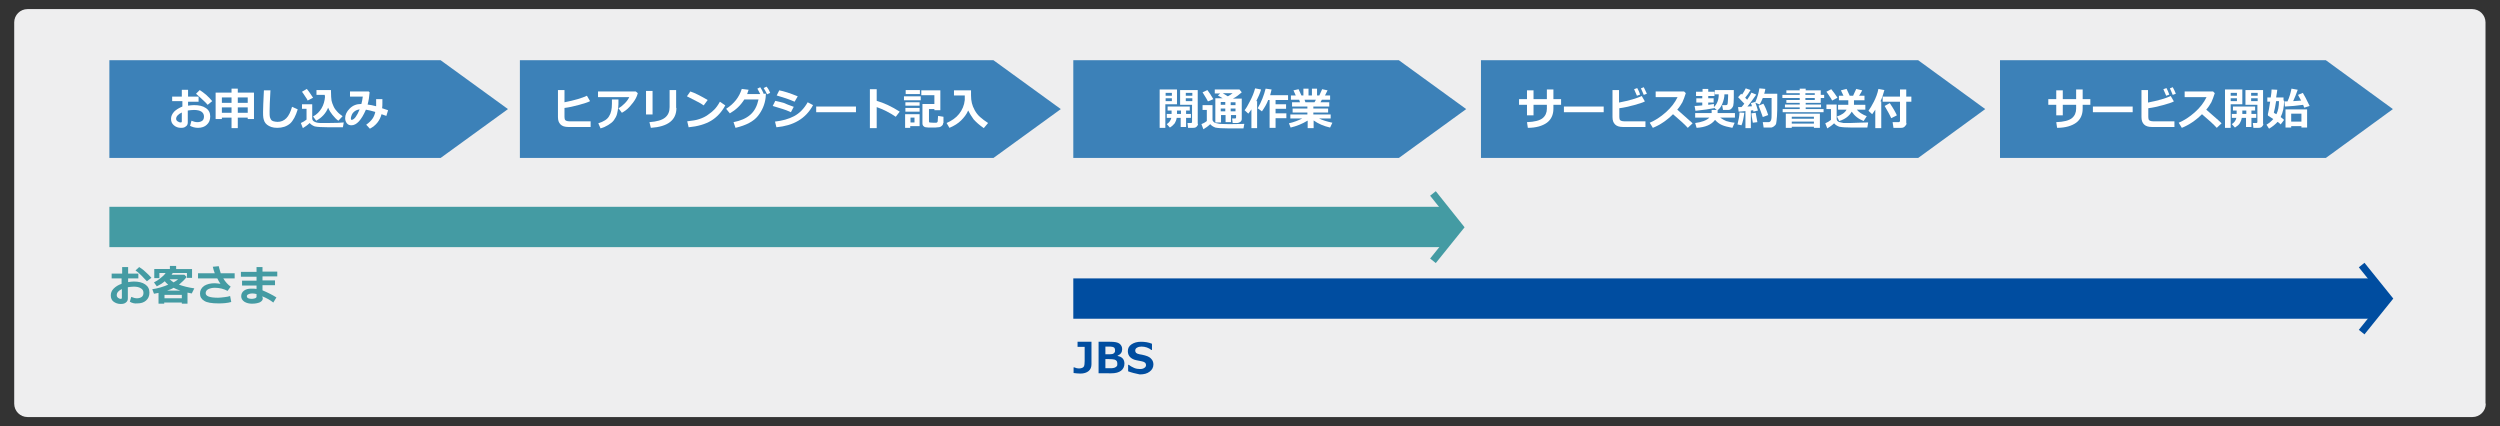
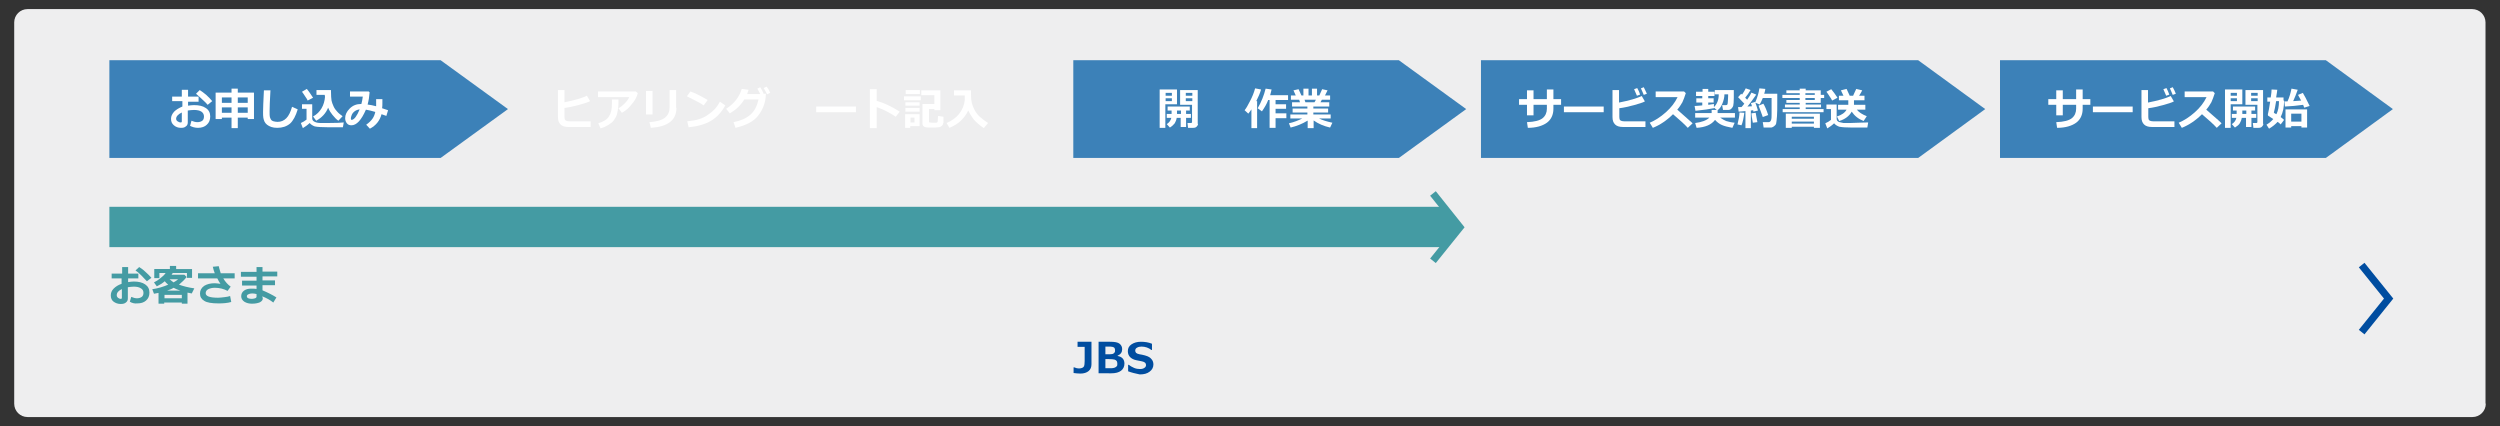
<svg xmlns="http://www.w3.org/2000/svg" version="1.1" id="レイヤー_1" x="0px" y="0px" width="880px" height="150px" viewBox="0 0 880 150" style="enable-background:new 0 0 880 150;" xml:space="preserve">
  <rect x="0" y="0" width="880" height="150" fill="#333333" stroke="none" />
  <style type="text/css">
	.st0{fill:#EEEEEF;}
	.st1{fill:#3C81B8;}
	.st2{fill:#FFFFFF;}
	.st3{fill:none;stroke:#449BA3;stroke-width:2.55;}
	.st4{fill:#449BA3;}
	.st5{fill:none;stroke:#004DA0;stroke-width:2.55;}
	.st6{fill:#004DA0;}
</style>
  <g>
    <g>
      <g>
        <path class="st0" d="M875,142.1c0,2.6-2.1,4.7-4.7,4.7H9.7c-2.6,0-4.7-2.1-4.7-4.7V7.9c0-2.6,2.1-4.7,4.7-4.7h860.5     c2.6,0,4.7,2.1,4.7,4.7V142.1z" />
      </g>
    </g>
  </g>
  <g>
    <polygon class="st1" points="521.3,21.2 521.3,55.6 675.2,55.6 698.8,38.4 675.2,21.2  " />
    <g>
      <g>
        <path class="st2" d="M546.8,34.9h2.7v2h-2.7v1.4c0,2.1-0.8,3.8-2.3,4.9s-3.8,1.8-6.7,1.8l-0.3-2c2.7-0.1,4.5-0.6,5.5-1.4     s1.5-2,1.5-3.3v-1.4h-4.7v3.7h-2.3v-3.7h-2.8v-2h2.8v-3.1h2.3v3.1h4.7v-3.4h2.3V34.9z" />
        <path class="st2" d="M564.5,39.5h-14v-2h14V39.5z" />
        <path class="st2" d="M579.1,44.7h-7.8c-1.3,0-2.2-0.3-2.8-0.9s-0.9-1.4-0.9-2.6v-9.5h2.3v4.4c3.6-0.7,6.3-1.5,8-2.3l1.1,1.9     c-0.7,0.4-2,0.8-3.8,1.3c-1.8,0.5-3.6,0.9-5.2,1.1v3.1c0,0.5,0.1,0.9,0.3,1.1c0.2,0.2,0.7,0.4,1.4,0.4h7.5V44.7z M577.3,33.3     l-1.1,0.4c-0.4-1-0.8-1.8-1-2.3l1.1-0.4C576.7,31.7,577.1,32.5,577.3,33.3z M579.7,33l-1.1,0.4c-0.3-0.8-0.7-1.6-1-2.3l1-0.4     C579,31.4,579.3,32.2,579.7,33z" />
        <path class="st2" d="M595.8,43.4l-1.7,1.6c-0.9-1-2.6-2.6-5.2-4.8c-2.2,2.2-4.6,3.8-7.1,4.8l-1.1-1.8c1.9-0.8,3.8-2,5.7-3.7     c1.8-1.6,3.2-3.4,4.1-5.3l-7.7,0v-2h10l0.6,0.6c-0.4,1.3-0.8,2.3-1.2,3.2c-0.5,0.8-1,1.7-1.8,2.6C592.5,40.5,594.3,42,595.8,43.4     z" />
        <path class="st2" d="M603.2,38.1c-1.4,0.3-3.5,0.6-6.4,0.9l-0.3-1.7c0.6,0,1.5-0.1,2.7-0.2v-1h-2.1v-1.5h2.1v-0.8H597v-1.5h2.3     v-1h2v1h2.2v1.5h-2.2v0.8h1.9v1.5h-1.9v0.8c0.8-0.1,1.4-0.2,2-0.3V38.1z M604.6,38.8c0,0.2,0,0.4,0,0.6c0,0.2,0,0.3,0,0.4h6.1     v1.6h-5.2c0.7,0.5,1.4,0.9,2.1,1.2c0.7,0.2,1.8,0.5,3,0.6l-0.8,1.8c-1.6-0.3-2.8-0.6-3.7-1s-1.7-1-2.4-1.8     c-1.3,1.7-3.4,2.6-6.5,2.8l-0.5-1.7c2.3-0.3,4-0.9,5-1.9h-5v-1.6h5.8c0-0.2,0-0.4,0-0.6c0-0.2,0-0.3,0-0.5h1.8l-1.1-0.9     c1.2-1.1,1.8-2.6,1.8-4.6h-1.4v-1.5h6.7l0,2.7c0,1.4-0.1,2.4-0.2,2.8s-0.4,0.8-0.7,1.1c-0.3,0.3-0.7,0.4-1.2,0.4h-1.7l-0.3-1.7     h1.3c0.1,0,0.3,0,0.4-0.1c0.1-0.1,0.2-0.2,0.2-0.3c0-0.1,0.1-0.4,0.1-0.9c0-0.5,0.1-1.1,0.1-1.9c0-0.2,0-0.4,0-0.6h-1.3     c0,1.1-0.3,2.2-0.7,3.2S605.4,38.2,604.6,38.8z" />
        <path class="st2" d="M614,39.7c-0.1,0.7-0.2,1.5-0.4,2.4c-0.2,0.9-0.4,1.6-0.6,2l-1.4-0.3c0.4-1.7,0.7-3.1,0.7-4.2L614,39.7z      M616.3,45.1h-1.9v-6c-1,0.1-1.8,0.2-2.4,0.2l-0.2-1.6c0.3,0,0.7,0,1.2,0c0.3-0.3,0.6-0.7,1-1.2c-0.7-0.7-1.4-1.5-2.2-2.3     l1.1-1.2c0.1,0.1,0.2,0.2,0.3,0.3c0.6-0.8,1-1.6,1.3-2.2l1.7,0.6c-0.6,1-1.2,1.9-1.9,2.7l0.7,0.7c0.7-1,1.2-1.8,1.5-2.5l1.7,0.7     c-1,1.4-2,2.9-3.1,4.2c0.5,0,1-0.1,1.6-0.1c-0.2-0.6-0.3-1-0.4-1.1l1.5-0.4c0.3,0.7,0.6,1.7,1,3l-1.6,0.4c0-0.1,0-0.3-0.1-0.5     c-0.2,0-0.4,0.1-0.8,0.1V45.1z M618.6,43l-1.6,0.2c-0.3-1.6-0.5-2.7-0.5-3.3l1.5-0.2L618.6,43z M620.8,44.9l-0.3-1.9h2     c0.4,0,0.7-0.2,0.9-0.7s0.2-1.2,0.2-2.4l0-2.3v-3.1h-3.1c-0.3,0.8-0.7,1.6-1.1,2.3l-1.6-0.7c0.5-1.1,0.8-2,1-2.7s0.4-1.5,0.5-2.3     l2.1,0.2c-0.1,0.6-0.2,1.2-0.4,1.7h4.6c0,0.4,0,1,0,1.8c0,3.2,0,5.2-0.1,6.1c-0.1,1.3-0.2,2.2-0.3,2.6s-0.4,0.7-0.8,1     c-0.3,0.2-0.7,0.4-1,0.4C623.3,44.9,622.4,44.9,620.8,44.9z M622.4,40.5l-1.9,0.7c-0.6-1.7-1.1-3.1-1.5-4l1.7-0.7     C621.2,37.3,621.8,38.6,622.4,40.5z" />
        <path class="st2" d="M641.8,39.5h-14.3v-1.1h6v-0.6h-5.2v-1h5.2v-0.6h-4.7v-1h4.7v-0.7h-6.1v-1.1h6.1v-0.6h-4.7v-1h4.7v-0.6h2.1     v0.6h5.3v1.6h1.2v1.1h-1.2v1.7h-5.3v0.6h5.4v1h-5.4v0.6h6.3V39.5z M638.5,44.6h-7.8V45h-2.1v-5h12l0,5h-2.1V44.6z M638.5,41.8     v-0.7h-7.8v0.7H638.5z M630.7,43.5h7.8v-0.7h-7.8V43.5z M635.5,32.8v0.6h3.3v-0.6H635.5z M635.5,34.5v0.7h3.3v-0.7H635.5z" />
        <path class="st2" d="M657.6,43.1l-0.3,1.8h-0.5l-4.8,0c-2.1,0-3.6-0.1-4.6-0.3c-0.8-0.3-1.4-0.7-1.8-1.2     c-0.8,0.8-1.6,1.3-2.4,1.8l-0.7-1.8c0.7-0.3,1.4-0.7,2-1.2v-3.8h-1.6v-1.6h3.6v5c0,0.3,0.1,0.5,0.2,0.7c0.2,0.2,0.4,0.4,0.8,0.5     c0.4,0.1,0.9,0.2,1.4,0.3c0.5,0,1.3,0,2.4,0C654.3,43.2,656.4,43.1,657.6,43.1z M646.8,34.4l-1.9,1c-0.1-0.3-0.4-0.8-0.9-1.5     c-0.5-0.7-0.8-1.3-1.1-1.6l1.7-0.9C645.3,32.2,646,33.2,646.8,34.4z M651.8,39.3c-0.9,1.6-2.4,2.7-4.4,3.3l-0.8-1.6     c1.6-0.5,2.8-1.3,3.4-2.4h-3v-1.7h3.6v-1.6h-3.3v-1.6h1.6l-0.9-1.9l2-0.5c0.2,0.5,0.6,1.3,1.1,2.4h1.2c0.2-0.4,0.5-1.2,1.1-2.4     l2.1,0.5c-0.2,0.5-0.6,1.1-1.1,1.9h1.9v1.6h-3.7l0,1.6h4v1.7h-3c0.8,1,2,1.7,3.5,2.3l-1.1,1.7C654.2,41.9,652.8,40.8,651.8,39.3z     " />
-         <path class="st2" d="M662.2,45.1h-2.1v-6.5c-0.3,0.5-0.7,1-1.1,1.6l-1.3-1.2c0.5-0.7,1.2-1.8,1.9-3.2c0.7-1.4,1.3-2.9,1.6-4.5     l2.1,0.4c-0.4,1.5-0.8,2.8-1.4,4h0.3V45.1z M671.1,43.4c0,0.4-0.2,0.7-0.6,1.1s-0.8,0.5-1.3,0.5h-2.7l-0.3-2h2.1     c0.1,0,0.2,0,0.3-0.1c0.1-0.1,0.2-0.2,0.2-0.3v-6.8h-6.1v-1.8h6.1v-2.5h2.2v2.5h1.8v1.8h-1.8V43.4z M667.7,40.6l-2,1     c-0.4-1-1.2-2.4-2.3-4.3l1.8-1C666.5,38.2,667.3,39.7,667.7,40.6z" />
      </g>
    </g>
    <polygon class="st1" points="38.5,21.2 38.5,55.6 155.1,55.6 178.8,38.4 155.1,21.2  " />
    <g>
      <g>
        <path class="st2" d="M66.9,44.3l0.5-1.8c0.7,0.3,1.4,0.5,2.1,0.5c0.7,0,1.3-0.2,1.7-0.5s0.6-0.8,0.6-1.5c0-0.7-0.3-1.3-0.9-1.7     c-0.6-0.4-1.5-0.6-2.6-0.6c-0.7,0-1.4,0.1-2.2,0.2v4.2c0,0.6-0.2,1.1-0.7,1.4C65,44.9,64.4,45,63.7,45c-1,0-1.8-0.3-2.5-0.9     c-0.7-0.6-1-1.3-1-2.3c0-0.9,0.4-1.7,1.1-2.5c0.7-0.7,1.7-1.3,2.9-1.8v-1.9h-3.6V34H64v-2.4h2.2V34h3.7v1.8h-3.7v1.4     c0.7-0.1,1.4-0.2,2.1-0.2c1.7,0,3.1,0.3,4.1,1c1.1,0.7,1.6,1.7,1.6,3c0,1.2-0.4,2.2-1.2,2.9C72.1,44.6,71,45,69.7,45     C68.6,45,67.7,44.7,66.9,44.3z M64,39.6c-1.3,0.6-2,1.4-2,2.2c0,0.4,0.2,0.7,0.5,0.9c0.3,0.2,0.7,0.4,1.1,0.4     c0.3,0,0.4-0.1,0.4-0.4V39.6z M74.7,35.6l-1.6,1.3c-0.4-0.5-1-1.1-2-2c-0.9-0.9-1.7-1.5-2.1-1.9l1.3-1.3c0.7,0.4,1.4,1,2.3,1.7     C73.4,34.1,74.1,34.9,74.7,35.6z" />
        <path class="st2" d="M83.7,45.1h-2.2v-3.7h-3.4v0.5h-2.2v-9.3h5.6v-1.4h2.2v1.4h5.7v9.3h-2.2v-0.5h-3.5V45.1z M81.5,34.3h-3.4     v1.9h3.4V34.3z M81.5,37.8h-3.4v1.9h3.4V37.8z M87.2,36.2v-1.9h-3.5v1.9H87.2z M87.2,39.7v-1.9h-3.5v1.9H87.2z" />
        <path class="st2" d="M104.8,38.5c-0.7,2.3-1.6,4-2.7,5c-1.2,1-2.7,1.5-4.5,1.5c-0.8,0-1.5-0.1-2.1-0.3c-0.6-0.2-1.1-0.5-1.5-0.8     c-0.4-0.3-0.7-0.7-0.9-1.1c-0.2-0.4-0.3-0.9-0.4-1.3c-0.1-0.5-0.1-1.2-0.1-2.2c0-1.1,0.1-3.6,0.3-7.5h2.3     c-0.2,3.5-0.3,5.9-0.3,7.3c0,1.1,0,1.8,0.1,2.1c0.1,0.3,0.2,0.6,0.4,0.9c0.2,0.3,0.5,0.5,0.9,0.6c0.4,0.1,0.9,0.2,1.4,0.2     c1.2,0,2.2-0.4,3.1-1.3c0.8-0.8,1.5-2.2,2-4L104.8,38.5z" />
        <path class="st2" d="M121,43.1l-0.3,1.7c-0.1,0-0.2,0-0.3,0l-4.8,0c-2.2,0-3.9-0.1-4.8-0.3c-0.8-0.3-1.4-0.7-1.8-1.2     c-0.8,0.8-1.6,1.3-2.4,1.8l-0.7-1.8c0.7-0.3,1.4-0.7,2-1.2v-3.8h-1.6v-1.6h3.6v5c0,0.3,0.1,0.6,0.4,0.9c0.3,0.2,0.6,0.4,1,0.5     s0.9,0.2,1.4,0.2c0.5,0,1.5,0,2.8,0C118.3,43.3,120.2,43.2,121,43.1z M110.2,34.4l-1.9,1c-0.1-0.3-0.4-0.8-0.9-1.5     c-0.5-0.7-0.8-1.3-1.1-1.6l1.7-1C108.7,32.1,109.4,33.2,110.2,34.4z M115.5,37.9c-0.8,2-2.2,3.5-4.2,4.6l-1.1-1.5     c1.3-0.7,2.3-1.7,3-2.9c0.7-1.2,1.1-2.6,1.2-4c0-0.3-0.1-0.5-0.1-0.7h-2.9v-1.7h5.1V32c0,1.6,0.1,2.8,0.2,3.4s0.4,1.3,0.7,2     s0.8,1.4,1.3,1.9c0.5,0.6,1.2,1.1,1.9,1.6l-1.5,1.6c-0.7-0.5-1.4-1.2-2.1-2.1C116.5,39.8,115.9,38.9,115.5,37.9z" />
        <path class="st2" d="M136.6,38.8l-0.6,2l-1.7-0.6c-0.6,2.3-2,4-4.1,5.1l-1.3-1.4c1-0.7,1.7-1.4,2.2-2.1c0.5-0.7,0.8-1.5,1-2.4     c-1.2-0.4-2.3-0.6-3.3-0.8c-1.6,3.7-3.3,5.5-5.1,5.5c-0.7,0-1.2-0.2-1.6-0.7c-0.4-0.5-0.6-1.1-0.6-1.8c0-1.2,0.5-2.3,1.6-3.4     c1.1-1.1,2.4-1.6,4-1.6h0.1c0.2-0.8,0.4-1.6,0.5-2.6h-4.5v-1.8h6.6l0.3,0.3c-0.1,1.4-0.3,2.8-0.7,4.3c0.9,0.1,1.9,0.3,3,0.6     c0-0.4,0-0.9,0-1.6c0-0.3,0-0.6,0-0.9h2.2l0,1.3c0,0.7,0,1.3-0.1,1.9L136.6,38.8z M126.6,38.5c-0.7,0.1-1.3,0.3-1.8,0.7     s-0.8,0.8-1,1.3c-0.2,0.5-0.3,0.9-0.3,1.2c0,0.3,0.1,0.5,0.3,0.5C124.7,42.1,125.6,40.9,126.6,38.5z" />
      </g>
    </g>
-     <polygon class="st1" points="183,21.2 183,55.6 349.7,55.6 373.4,38.4 349.7,21.2  " />
    <g>
      <g>
        <path class="st2" d="M207.9,44.7h-7.8c-1.3,0-2.2-0.3-2.8-0.9c-0.6-0.6-0.9-1.4-0.9-2.6v-9.5h2.3V36c3.6-0.7,6.2-1.5,7.9-2.3     l1.1,1.9c-0.7,0.4-2,0.8-3.8,1.3c-1.8,0.5-3.6,0.9-5.2,1.1v3.2c0,0.5,0.1,0.9,0.3,1.1c0.2,0.2,0.7,0.4,1.4,0.4h7.5V44.7z" />
        <path class="st2" d="M224.5,32.8c-0.1,0.4-0.3,1.1-0.8,2c-0.5,0.9-1.2,1.8-2.1,2.8s-1.8,1.6-2.7,2.1l-1.2-1.6     c0.8-0.4,1.5-1,2.2-1.7c0.7-0.7,1.2-1.4,1.6-2.2h-11v-2h13.3L224.5,32.8z M217.7,34.9v0.4c0,1,0,1.9-0.1,2.6s-0.2,1.4-0.4,2.2     c-0.2,0.8-0.6,1.5-1.1,2.2c-0.5,0.7-1.2,1.2-2,1.7c-0.8,0.5-1.7,0.9-2.7,1.2l-0.8-1.8c1.9-0.6,3.2-1.4,3.8-2.5     c0.7-1.1,1-2.5,1-4.4l0-1.5H217.7z" />
        <path class="st2" d="M229.7,40.3h-2.3V32h2.3V40.3z M238.1,38c0,4.3-3,6.6-9,7l-0.5-2c2.6-0.2,4.4-0.7,5.5-1.6s1.6-2.1,1.6-3.7     v-6h2.3V38z" />
        <path class="st2" d="M249.1,35.2l-1.4,1.9c-0.7-0.5-1.4-0.9-2-1.2c-0.6-0.3-1.9-1-3.9-2l1.2-1.7     C244.6,32.7,246.7,33.8,249.1,35.2z M255.3,37.1c-1.3,2.4-3,4.2-5,5.4s-4.7,2-7.9,2.3l-0.5-2.1c1.7-0.2,3.2-0.4,4.3-0.8     c1.2-0.4,2.2-0.9,3-1.5c0.9-0.6,1.6-1.2,2.2-1.8c0.6-0.6,1.3-1.5,2-2.8L255.3,37.1z" />
        <path class="st2" d="M269.6,33l-0.1,1.4c-0.3,2.4-1.2,4.5-2.7,6.4c-1.5,1.9-4.1,3.3-7.9,4.2l-0.7-2c2.5-0.5,4.4-1.3,5.9-2.6     c1.5-1.3,2.4-3.1,2.9-5.4h-5c-1.3,2.1-3,3.7-5.1,4.9l-1.3-1.6c2.8-1.8,4.6-4.1,5.5-7l2.4,0.3c-0.2,0.6-0.4,1.1-0.5,1.5h4.6     c-0.4-0.8-0.7-1.4-1-1.9l1-0.5c0.4,0.6,0.8,1.3,1.2,2.2l-0.3,0.1H269.6z M271.1,32.7l-1.1,0.5c-0.4-0.9-0.8-1.6-1.2-2.2l1-0.5     C270.3,31,270.7,31.7,271.1,32.7z" />
-         <path class="st2" d="M279.4,37.6l-1,1.9c-1.1-0.5-2.1-0.9-2.8-1.1s-1.9-0.6-3.6-1.1l0.9-1.8c1.1,0.2,2,0.5,2.9,0.7     C276.6,36.6,277.8,37,279.4,37.6z M286.2,37c-1.3,2.4-3,4.2-5.2,5.5c-2.2,1.3-4.7,2-7.7,2.3l-0.5-2c2.6-0.3,4.8-0.9,6.7-1.9     c1.9-1,3.5-2.6,4.8-4.9L286.2,37z M280.8,33.9l-1.1,1.9c-0.6-0.2-1.1-0.5-1.7-0.7c-0.6-0.2-1.1-0.4-1.4-0.5l-3.2-1l0.9-1.8     C275.9,32.1,278.1,32.8,280.8,33.9z" />
        <path class="st2" d="M301.3,39.5h-14v-2h14V39.5z" />
        <path class="st2" d="M316.7,39.3l-1.4,1.8c-2.2-1.5-4.4-2.6-6.7-3.4v7.4h-2.4V31.4h2.4v4.1C311.1,36.2,313.9,37.5,316.7,39.3z" />
        <path class="st2" d="M324.1,35.3h-5.9v-1.4h5.9V35.3z M323.7,44.4h-3.3V45h-1.8v-4.8h5.1V44.4z M323.8,33.1h-5v-1.4h5V33.1z      M323.7,37.2h-5V36h5V37.2z M323.7,39.3h-5V38h5V39.3z M321.9,43.1v-1.7h-1.4v1.7H321.9z M332,43.3c0,0.4-0.2,0.8-0.5,1     c-0.3,0.3-0.7,0.5-1.3,0.5c-0.5,0.1-1.2,0.1-2,0.1c-0.4,0-0.9,0-1.3,0s-0.7-0.1-1-0.1c-0.3,0-0.5-0.1-0.7-0.3     c-0.2-0.1-0.3-0.3-0.4-0.5c-0.1-0.2-0.1-0.4-0.1-0.7v-6.7h4.2v-3.1h-4.6v-1.7h6.7v7h-2.1v-0.4H327v4.4c0,0.2,0.1,0.3,0.2,0.3     s0.6,0.1,1.3,0.1c0.3,0,0.5,0,0.8,0s0.5,0,0.5-0.1c0.1,0,0.1-0.1,0.2-0.2s0.1-0.3,0.1-0.7s0.1-0.9,0.1-1.4l1.9,0.3V43.3z" />
        <path class="st2" d="M340.8,38.9c-0.6,1.4-1.5,2.5-2.5,3.5c-1,1-2.4,1.9-4.1,2.6l-1-1.7c1.8-0.8,3.3-1.8,4.4-3.2     c1.1-1.4,1.8-3,2-4.9v-1.6l-3.8,0v-1.8h6c0,0.1,0,0.3,0,0.4v1.4c0,1,0.1,1.9,0.3,2.7c0.2,0.8,0.5,1.6,1,2.5     c0.5,0.9,1.1,1.7,1.9,2.4c0.8,0.7,1.7,1.4,2.8,2.1l-1.5,1.8c-1.6-1.1-2.7-2.1-3.6-3.1C341.9,40.9,341.3,39.9,340.8,38.9z" />
      </g>
    </g>
    <polygon class="st1" points="377.8,21.2 377.8,55.6 492.4,55.6 516.1,38.4 492.4,21.2  " />
    <polygon class="st1" points="704,21.2 704,55.6 818.7,55.6 842.3,38.4 818.7,21.2  " />
    <g>
      <g>
        <path class="st2" d="M733.1,34.9h2.7v2h-2.7v1.4c0,2.1-0.8,3.8-2.3,4.9S727,45,724.1,45l-0.3-2c2.7-0.1,4.5-0.6,5.5-1.4     s1.5-2,1.5-3.3v-1.4h-4.7v3.7h-2.3v-3.7h-2.8v-2h2.8v-3.1h2.3v3.1h4.7v-3.4h2.3V34.9z" />
        <path class="st2" d="M750.7,39.5h-14v-2h14V39.5z" />
        <path class="st2" d="M765.3,44.7h-7.8c-1.3,0-2.2-0.3-2.8-0.9s-0.9-1.4-0.9-2.6v-9.5h2.3v4.4c3.6-0.7,6.3-1.5,8-2.3l1.1,1.9     c-0.7,0.4-2,0.8-3.8,1.3c-1.8,0.5-3.6,0.9-5.2,1.1v3.1c0,0.5,0.1,0.9,0.3,1.1c0.2,0.2,0.7,0.4,1.4,0.4h7.5V44.7z M763.6,33.3     l-1.1,0.4c-0.4-1-0.8-1.8-1-2.3l1.1-0.4C763,31.7,763.3,32.5,763.6,33.3z M765.9,33l-1.1,0.4c-0.3-0.8-0.7-1.6-1-2.3l1-0.4     C765.2,31.4,765.6,32.2,765.9,33z" />
        <path class="st2" d="M782,43.4l-1.7,1.6c-0.9-1-2.6-2.6-5.2-4.8c-2.2,2.2-4.6,3.8-7.1,4.8l-1.1-1.8c1.9-0.8,3.8-2,5.7-3.7     c1.8-1.6,3.2-3.4,4.1-5.3l-7.7,0v-2h10l0.6,0.6c-0.4,1.3-0.8,2.3-1.2,3.2c-0.5,0.8-1,1.7-1.8,2.6C778.7,40.5,780.6,42,782,43.4z" />
-         <path class="st2" d="M789.3,36.7h-4.1v8.3h-2V31.5h6.1V36.7z M787.4,33.7v-1h-2.2v1H787.4z M787.4,35.6v-1h-2.2v1H787.4z      M789.1,41.5c-0.1,0.7-0.4,1.4-0.7,1.9s-0.9,1-1.7,1.5l-1.1-1.2c0.9-0.6,1.4-1.3,1.6-2.2h-1.6v-1.4h1.7v-1.2H786v-1.4h7.8v1.4     h-1.3v1.2h1.7v1.4h-1.7v3.2h-1.9v-3.2H789.1z M789.3,40.1h1.4v-1.2h-1.4V40.1z M796.7,43.6c0,0.4-0.2,0.7-0.5,1     c-0.3,0.3-0.7,0.4-1.2,0.4h-1.8l-0.2-1.7h1.2c0.1,0,0.2,0,0.3-0.1s0.1-0.2,0.1-0.3v-6h-4.2v-5.2h6.2V43.6z M792.4,33.7h2.3v-1     h-2.3V33.7z M794.7,34.6h-2.3v1h2.3V34.6z" />
+         <path class="st2" d="M789.3,36.7h-4.1v8.3h-2V31.5h6.1V36.7M787.4,33.7v-1h-2.2v1H787.4z M787.4,35.6v-1h-2.2v1H787.4z      M789.1,41.5c-0.1,0.7-0.4,1.4-0.7,1.9s-0.9,1-1.7,1.5l-1.1-1.2c0.9-0.6,1.4-1.3,1.6-2.2h-1.6v-1.4h1.7v-1.2H786v-1.4h7.8v1.4     h-1.3v1.2h1.7v1.4h-1.7v3.2h-1.9v-3.2H789.1z M789.3,40.1h1.4v-1.2h-1.4V40.1z M796.7,43.6c0,0.4-0.2,0.7-0.5,1     c-0.3,0.3-0.7,0.4-1.2,0.4h-1.8l-0.2-1.7h1.2c0.1,0,0.2,0,0.3-0.1s0.1-0.2,0.1-0.3v-6h-4.2v-5.2h6.2V43.6z M792.4,33.7h2.3v-1     h-2.3V33.7z M794.7,34.6h-2.3v1h2.3V34.6z" />
        <path class="st2" d="M804,35.4c0,2.3-0.4,4.2-1.2,5.8c0.5,0.4,0.9,0.7,1.2,1l-1.2,1.6c-0.3-0.3-0.6-0.6-1.1-0.9     c-0.8,0.9-1.8,1.7-3,2.4l-0.9-1.4c1-0.6,1.8-1.3,2.4-2c-0.6-0.4-1.2-0.8-1.7-1.1c-0.2-0.1-0.2-0.2-0.2-0.4c0-0.1,0-0.1,0-0.2     c0.2-0.8,0.5-2.3,0.8-4.4h-1v-1.5h1.2c0.2-1.3,0.3-2.2,0.3-2.8l2,0.1c0,0.4-0.2,1.4-0.4,2.7h2.6V35.4z M801.3,40.2     c0.6-1.2,0.9-2.7,0.9-4.6h-1c-0.3,1.9-0.6,3.3-0.8,4C800.5,39.8,800.8,40,801.3,40.2z M810.7,36.9c-2.1,0.3-4.2,0.5-6.4,0.6     l-0.2-1.8c0.4,0,0.8,0,1.1,0c0.7-1.5,1.1-3,1.4-4.5l2.2,0.4c-0.5,1.4-1,2.7-1.6,4c1.1-0.1,2-0.1,2.8-0.2c-0.4-0.8-0.8-1.5-1.1-2     l1.7-0.7c0.5,0.8,1.3,2.3,2.4,4.6l-1.9,0.6L810.7,36.9z M810.1,44.4h-3.6v0.5h-2v-6.4h7.6v6.4h-2V44.4z M806.5,42.8h3.6v-2.8     h-3.6V42.8z" />
      </g>
    </g>
    <g>
      <g>
        <path class="st2" d="M414.3,36.7h-4.1v8.3h-2V31.5h6.1V36.7z M412.5,33.7v-1h-2.2v1H412.5z M412.5,35.6v-1h-2.2v1H412.5z      M414.2,41.5c-0.1,0.7-0.4,1.4-0.7,1.9c-0.4,0.5-0.9,1-1.7,1.5l-1.1-1.2c0.9-0.6,1.4-1.3,1.6-2.2h-1.6v-1.4h1.7v-1.2H411v-1.4     h7.8v1.4h-1.3v1.2h1.7v1.4h-1.7v3.2h-1.9v-3.2H414.2z M414.3,40.1h1.4v-1.2h-1.4V40.1z M421.7,43.6c0,0.4-0.2,0.7-0.5,1     c-0.3,0.3-0.7,0.4-1.2,0.4h-1.8l-0.2-1.7h1.2c0.1,0,0.2,0,0.3-0.1c0.1-0.1,0.1-0.2,0.1-0.3v-6h-4.2v-5.2h6.2V43.6z M417.4,33.7     h2.3v-1h-2.3V33.7z M419.7,34.6h-2.3v1h2.3V34.6z" />
-         <path class="st2" d="M438,43.6l-0.3,1.6c-0.1,0-0.2,0-0.3,0l-4.8,0c-2.2,0-3.9-0.1-4.8-0.3c-0.8-0.3-1.4-0.7-1.8-1.2     c-0.8,0.8-1.6,1.3-2.4,1.8l-0.7-1.8c0.7-0.3,1.3-0.6,1.9-1.1v-3.9h-1.5v-1.7h3.5v5.1c0,0.3,0.1,0.5,0.3,0.7     c0.2,0.2,0.4,0.4,0.8,0.5s0.8,0.2,1.4,0.3c0.6,0,1.8,0.1,3.5,0.1C435.4,43.7,437.2,43.6,438,43.6z M427.1,34.9l-1.9,0.8     c-0.2-0.4-0.8-1.5-1.9-3.2l1.7-0.8C425.6,32.5,426.3,33.5,427.1,34.9z M435,40.5h-1.7v2.5h-1.9v-2.5h-1.6v2.6h-2v-8.5h2.6     c-0.2-0.1-0.7-0.4-1.7-1l0.8-0.7h-1.9v-1.4h8.7l0.8,1c-0.9,0.8-1.9,1.6-3.1,2.2h3.1v7.2c0,0.4-0.2,0.8-0.5,1     c-0.3,0.2-0.7,0.4-1.2,0.4h0l-1.5,0l-0.2-1.6h1c0.3,0,0.4-0.1,0.4-0.4V40.5z M431.3,36.9v-1h-1.6v1H431.3z M429.7,39.2h1.6v-1     h-1.6V39.2z M430.4,32.8l1.8,1.1c0.6-0.3,1.2-0.7,1.7-1.1H430.4z M433.2,36v1h1.7v-1H433.2z M433.2,39.2h1.7v-1h-1.7V39.2z" />
        <path class="st2" d="M442.6,45.1h-2.1v-6.6c-0.3,0.5-0.7,1-1.1,1.5l-1.3-1.2c0.5-0.6,1.1-1.6,1.9-3.2c0.8-1.5,1.4-3,1.8-4.5     l2.1,0.4c-0.4,1.4-1,2.7-1.7,4.1h0.3V45.1z M449,45h-2.1v-9.8h-0.5c-0.5,1.4-1.3,2.7-2.2,4l-1.5-1.1c1.3-2.2,2.2-4.5,2.8-6.9     l2.1,0.3c-0.2,0.7-0.3,1.4-0.5,2h6.3v1.7H449v1.5h3.7v1.6H449v1.6h3.8v1.7H449V45z" />
        <path class="st2" d="M460.2,42.5c-1.8,1.1-3.8,1.9-5.9,2.4l-0.6-1.5c1.8-0.4,3.3-1,4.7-1.7h-4.2v-1.4h6v-0.7H455v-1.4h5.2v-0.7     h-5.4V36h2.8l-0.3-0.9h-2.9v-1.5h1.7l-0.8-1.8l1.8-0.4l1,2.2h0.7v-2.4h1.8v2.4h1.2v-2.4h1.8v2.4h0.8l1-2.2l1.9,0.4l-0.9,1.8h1.8     v1.5h-2.9l-0.5,0.9h3.1v1.5h-5.6v0.7h5.2v1.4h-5.2v0.7h6.1v1.4h-4.1c1.2,0.6,2.8,1.1,4.7,1.5l-0.8,1.7c-2.2-0.5-4.1-1.3-5.8-2.5     v2.7h-2.1V42.5z M459.2,35.1l0.3,0.9h3.2l0.5-0.9H459.2z" />
      </g>
    </g>
  </g>
  <g>
    <g>
      <polyline class="st3" points="504.4,68.1 513.9,80 504.4,91.8   " />
    </g>
    <g>
      <polygon class="st4" points="38.5,72.8 508.7,72.8 514,79.9 508.7,87 38.5,87   " />
    </g>
  </g>
  <g>
    <g>
      <polyline class="st5" points="831.3,93.3 840.8,105.1 831.3,116.9   " />
    </g>
    <g>
-       <polygon class="st6" points="377.8,98 835.6,98 840.9,105.1 835.6,112.2 377.8,112.2   " />
-     </g>
+       </g>
  </g>
  <g>
    <g>
      <path class="st4" d="M45.7,106.2l0.5-1.7c0.7,0.3,1.4,0.5,2,0.5c0.7,0,1.3-0.2,1.7-0.5c0.4-0.3,0.6-0.8,0.6-1.4    c0-0.7-0.3-1.3-0.9-1.6c-0.6-0.4-1.4-0.6-2.5-0.6c-0.6,0-1.3,0.1-2.1,0.2v4c0,0.6-0.2,1-0.7,1.4s-1.1,0.5-1.8,0.5    c-1,0-1.8-0.3-2.5-0.8s-1-1.3-1-2.2c0-0.9,0.3-1.7,1-2.4s1.6-1.3,2.8-1.7V98h-3.5v-1.7H43v-2.3h2.1v2.3h3.6V98h-3.6v1.3    c0.7-0.1,1.4-0.2,2-0.2c1.6,0,3,0.3,4,1c1,0.7,1.5,1.6,1.5,2.9c0,1.2-0.4,2.1-1.2,2.8s-1.8,1-3.1,1    C47.4,106.9,46.5,106.7,45.7,106.2z M43,101.7c-1.3,0.6-1.9,1.3-1.9,2.2c0,0.4,0.1,0.6,0.4,0.9c0.3,0.2,0.6,0.4,1,0.4    c0.3,0,0.4-0.1,0.4-0.4V101.7z M53.3,97.8L51.7,99c-0.4-0.4-1-1.1-1.9-2c-0.9-0.9-1.6-1.5-2.1-1.8L49,94c0.6,0.4,1.4,0.9,2.2,1.7    C52,96.4,52.7,97.1,53.3,97.8z" />
      <path class="st4" d="M63.9,106.5h-6.1v0.4h-2v-3.8c-0.5,0.1-1,0.2-1.6,0.3l-0.6-1.6c2.1-0.3,4-0.9,5.6-1.6    c-0.5-0.4-0.9-0.8-1.2-1.2c-0.8,0.7-1.8,1.3-2.8,1.8l-1-1.4c0.8-0.4,1.6-0.9,2.3-1.5c0.8-0.6,1.4-1.2,1.8-1.8h-2.2v1.8h-1.8v-3.2    h5.5v-1.1H62v1.1h5.6v3.1h-1.8v-1.7h-5c-0.2,0.3-0.3,0.5-0.4,0.6h4.5l0.8,0.8c-0.7,0.9-1.6,1.8-2.7,2.7c1.4,0.5,3.2,1,5.4,1.3    l-0.9,1.8c-0.6-0.1-1.1-0.2-1.5-0.3v3.9h-2V106.5z M57.9,105h6.1v-1.2h-6.1V105z M58.8,102.3h4.7c-0.9-0.3-1.7-0.6-2.4-1    C60.5,101.7,59.7,102,58.8,102.3z M61.1,99.4c0.7-0.4,1.3-0.8,1.6-1.1h-3C60.1,98.7,60.6,99,61.1,99.4z" />
      <path class="st4" d="M81.4,106.3c-1.4,0.4-2.9,0.5-4.5,0.5c-2.4,0-4.1-0.3-5-0.9c-1-0.6-1.5-1.4-1.5-2.6c0-1.1,0.5-2,1.5-2.7    c1-0.6,2.2-0.9,3.7-0.9c0.4,0,1,0.1,2,0.2c-0.4-0.6-0.8-1.2-1.1-1.9h-6.8v-1.8h5.9c-0.3-0.7-0.5-1.5-0.7-2.3l2.1-0.2    c0.1,0.4,0.3,1.3,0.7,2.5h4.9v1.8h-4c0.7,1.2,1.6,2.2,2.6,2.9l-1.1,1.5c-1.3-0.7-2.8-1.1-4.5-1.1c-0.9,0-1.7,0.2-2.3,0.5    s-0.9,0.8-0.9,1.4c0,1.1,1.5,1.6,4.4,1.6c0.6,0,1.3-0.1,2.2-0.2c0.8-0.1,1.5-0.2,2-0.4L81.4,106.3z" />
      <path class="st4" d="M97.3,104.7l-1.1,1.8c-1.1-0.9-2.4-1.6-3.9-2.2l0.1,0.3c0,0.2,0.1,0.3,0.1,0.4c0,0.6-0.3,1-1,1.4    c-0.7,0.3-1.6,0.5-2.8,0.5c-1,0-1.9-0.2-2.7-0.7c-0.7-0.5-1.1-1.1-1.1-1.9c0-0.8,0.3-1.5,1-2s1.5-0.7,2.5-0.7c0.7,0,1.3,0,1.9,0.1    v-1.2h-5.1v-1.7h5.1v-1.4h-5.5v-1.7h5.5V94h2.1v1.6h5.2v1.7h-5.2v1.4h4.4v1.7h-4.4v1.8C94.3,103,95.9,103.8,97.3,104.7z     M90.3,104.4v-0.9c-0.7-0.2-1.2-0.2-1.6-0.2c-0.5,0-0.9,0.1-1.3,0.3s-0.5,0.4-0.5,0.7c0,0.6,0.6,0.9,1.8,0.9    C89.8,105.1,90.3,104.9,90.3,104.4z" />
    </g>
  </g>
  <g>
    <path class="st6" d="M384.2,128.2c0,1-0.3,1.8-1,2.4c-0.7,0.6-1.7,0.9-2.9,0.9c-0.8,0-1.6-0.1-2.4-0.2v-2h0.2   c0.7,0.3,1.2,0.4,1.7,0.4c0.5,0,0.8-0.1,1.1-0.2c0.3-0.1,0.5-0.3,0.7-0.6c0.1-0.3,0.2-0.9,0.2-1.8v-5h-2.5v-1.8h4.9V128.2z" />
    <path class="st6" d="M386.7,131.3v-11h4c1.7,0,2.8,0.2,3.4,0.7s0.9,1.1,0.9,1.9c0,1.1-0.5,1.8-1.6,2.3v0.1c1.6,0.3,2.4,1.2,2.4,2.7   c0,1-0.4,1.9-1.2,2.5c-0.8,0.6-1.9,0.9-3.4,0.9H386.7z M389.1,122v2.7h0.9c0.7,0,1.3,0,1.6-0.1c0.3-0.1,0.5-0.2,0.7-0.5   c0.2-0.2,0.2-0.5,0.2-0.9c0-0.3-0.1-0.5-0.2-0.7s-0.4-0.3-0.7-0.4c-0.3-0.1-0.9-0.1-1.8-0.1H389.1z M389.1,126.3v3.3h0.8   c0.7,0,1.2,0,1.5,0s0.7-0.1,1-0.2c0.3-0.1,0.5-0.3,0.7-0.5c0.2-0.2,0.2-0.5,0.2-0.9c0-0.4-0.1-0.7-0.2-0.9   c-0.2-0.2-0.4-0.4-0.7-0.5c-0.3-0.1-1-0.2-2.1-0.2H389.1z" />
    <path class="st6" d="M397.1,130.7v-2.3h0.2c0.5,0.4,1.2,0.8,1.9,1.1s1.4,0.4,2,0.4c0.7,0,1.2-0.1,1.6-0.4c0.4-0.2,0.6-0.6,0.6-1   c0-0.3-0.1-0.6-0.3-0.8s-0.6-0.4-1.1-0.5c-0.4-0.1-1.1-0.2-2-0.4c-1-0.2-1.7-0.6-2.2-1.1s-0.8-1.2-0.8-2.1c0-1,0.4-1.8,1.3-2.4   c0.9-0.6,2-0.9,3.3-0.9c1.4,0,2.7,0.2,3.9,0.7v2.2h-0.2c-1-0.8-2.2-1.2-3.5-1.2c-0.6,0-1.1,0.1-1.6,0.4c-0.4,0.2-0.6,0.6-0.6,1   c0,0.3,0.1,0.6,0.3,0.8c0.2,0.2,0.6,0.4,1.2,0.5c0.6,0.1,1.2,0.2,1.9,0.4c0.7,0.2,1.2,0.4,1.5,0.6c0.3,0.2,0.6,0.4,0.8,0.7   c0.2,0.2,0.4,0.5,0.5,0.8s0.2,0.6,0.2,1c0,1.1-0.4,1.9-1.3,2.6c-0.9,0.7-2,1-3.5,1C399.8,131.5,398.4,131.2,397.1,130.7z" />
  </g>
</svg>